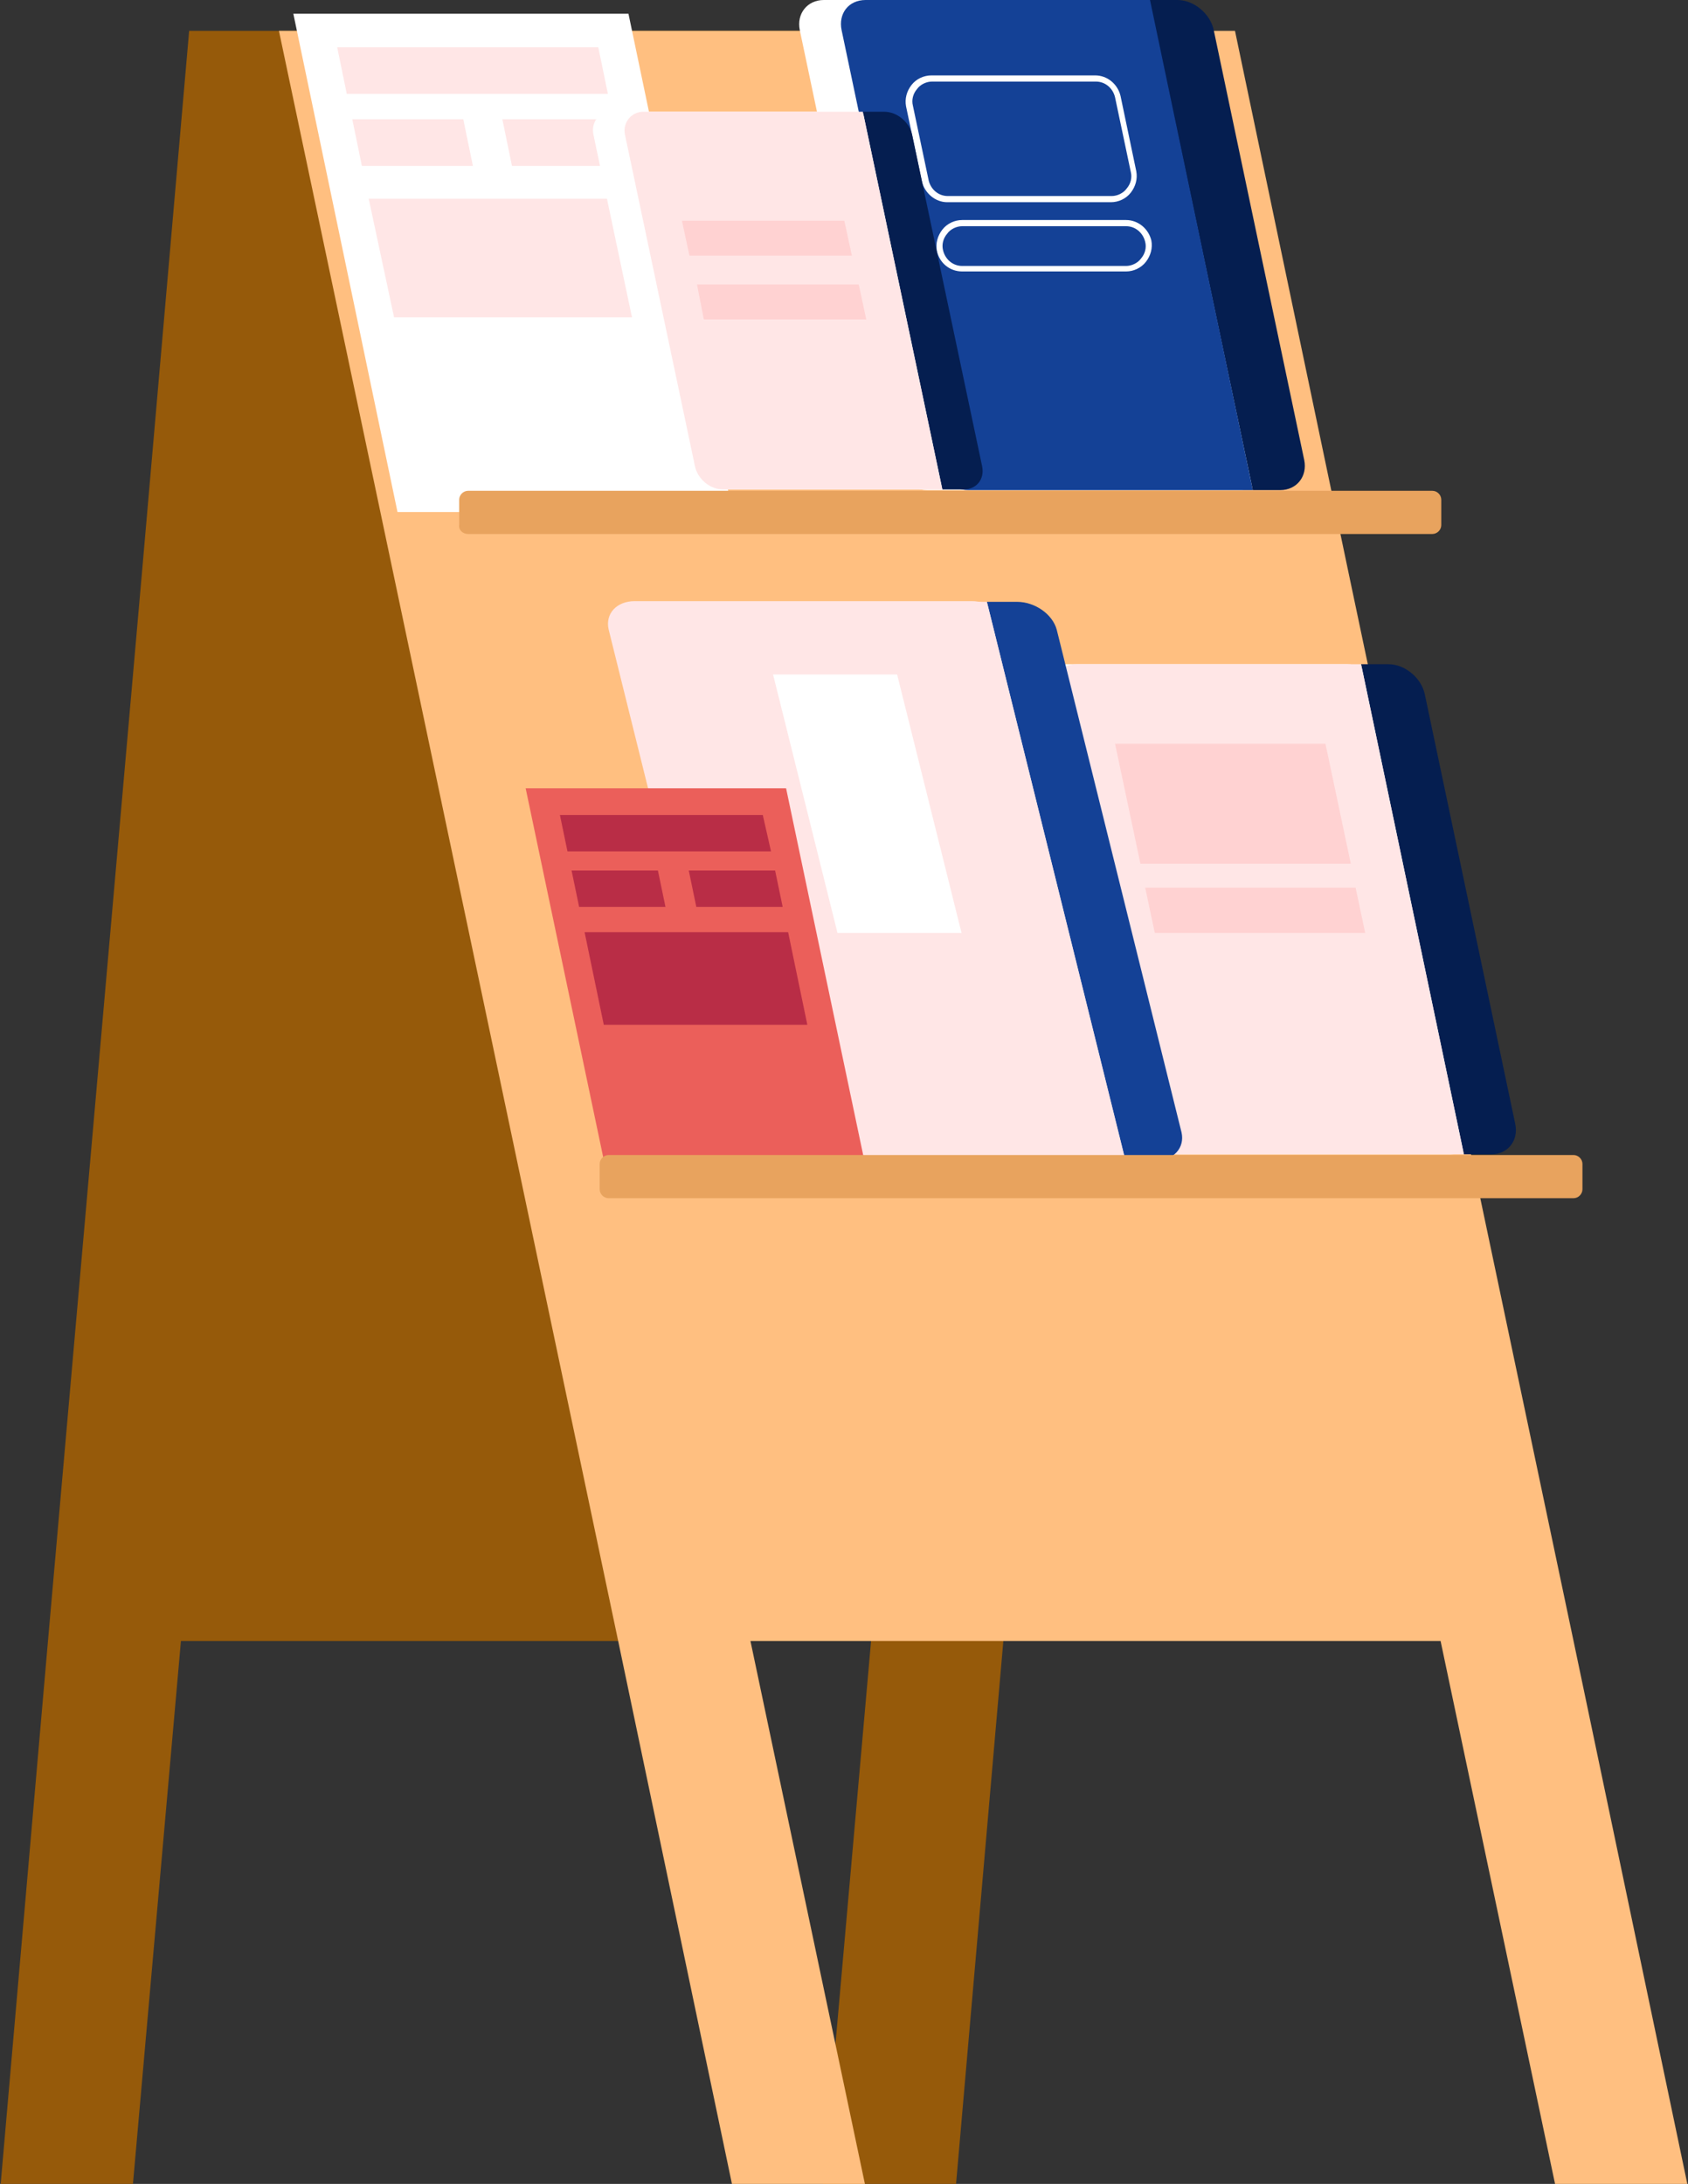
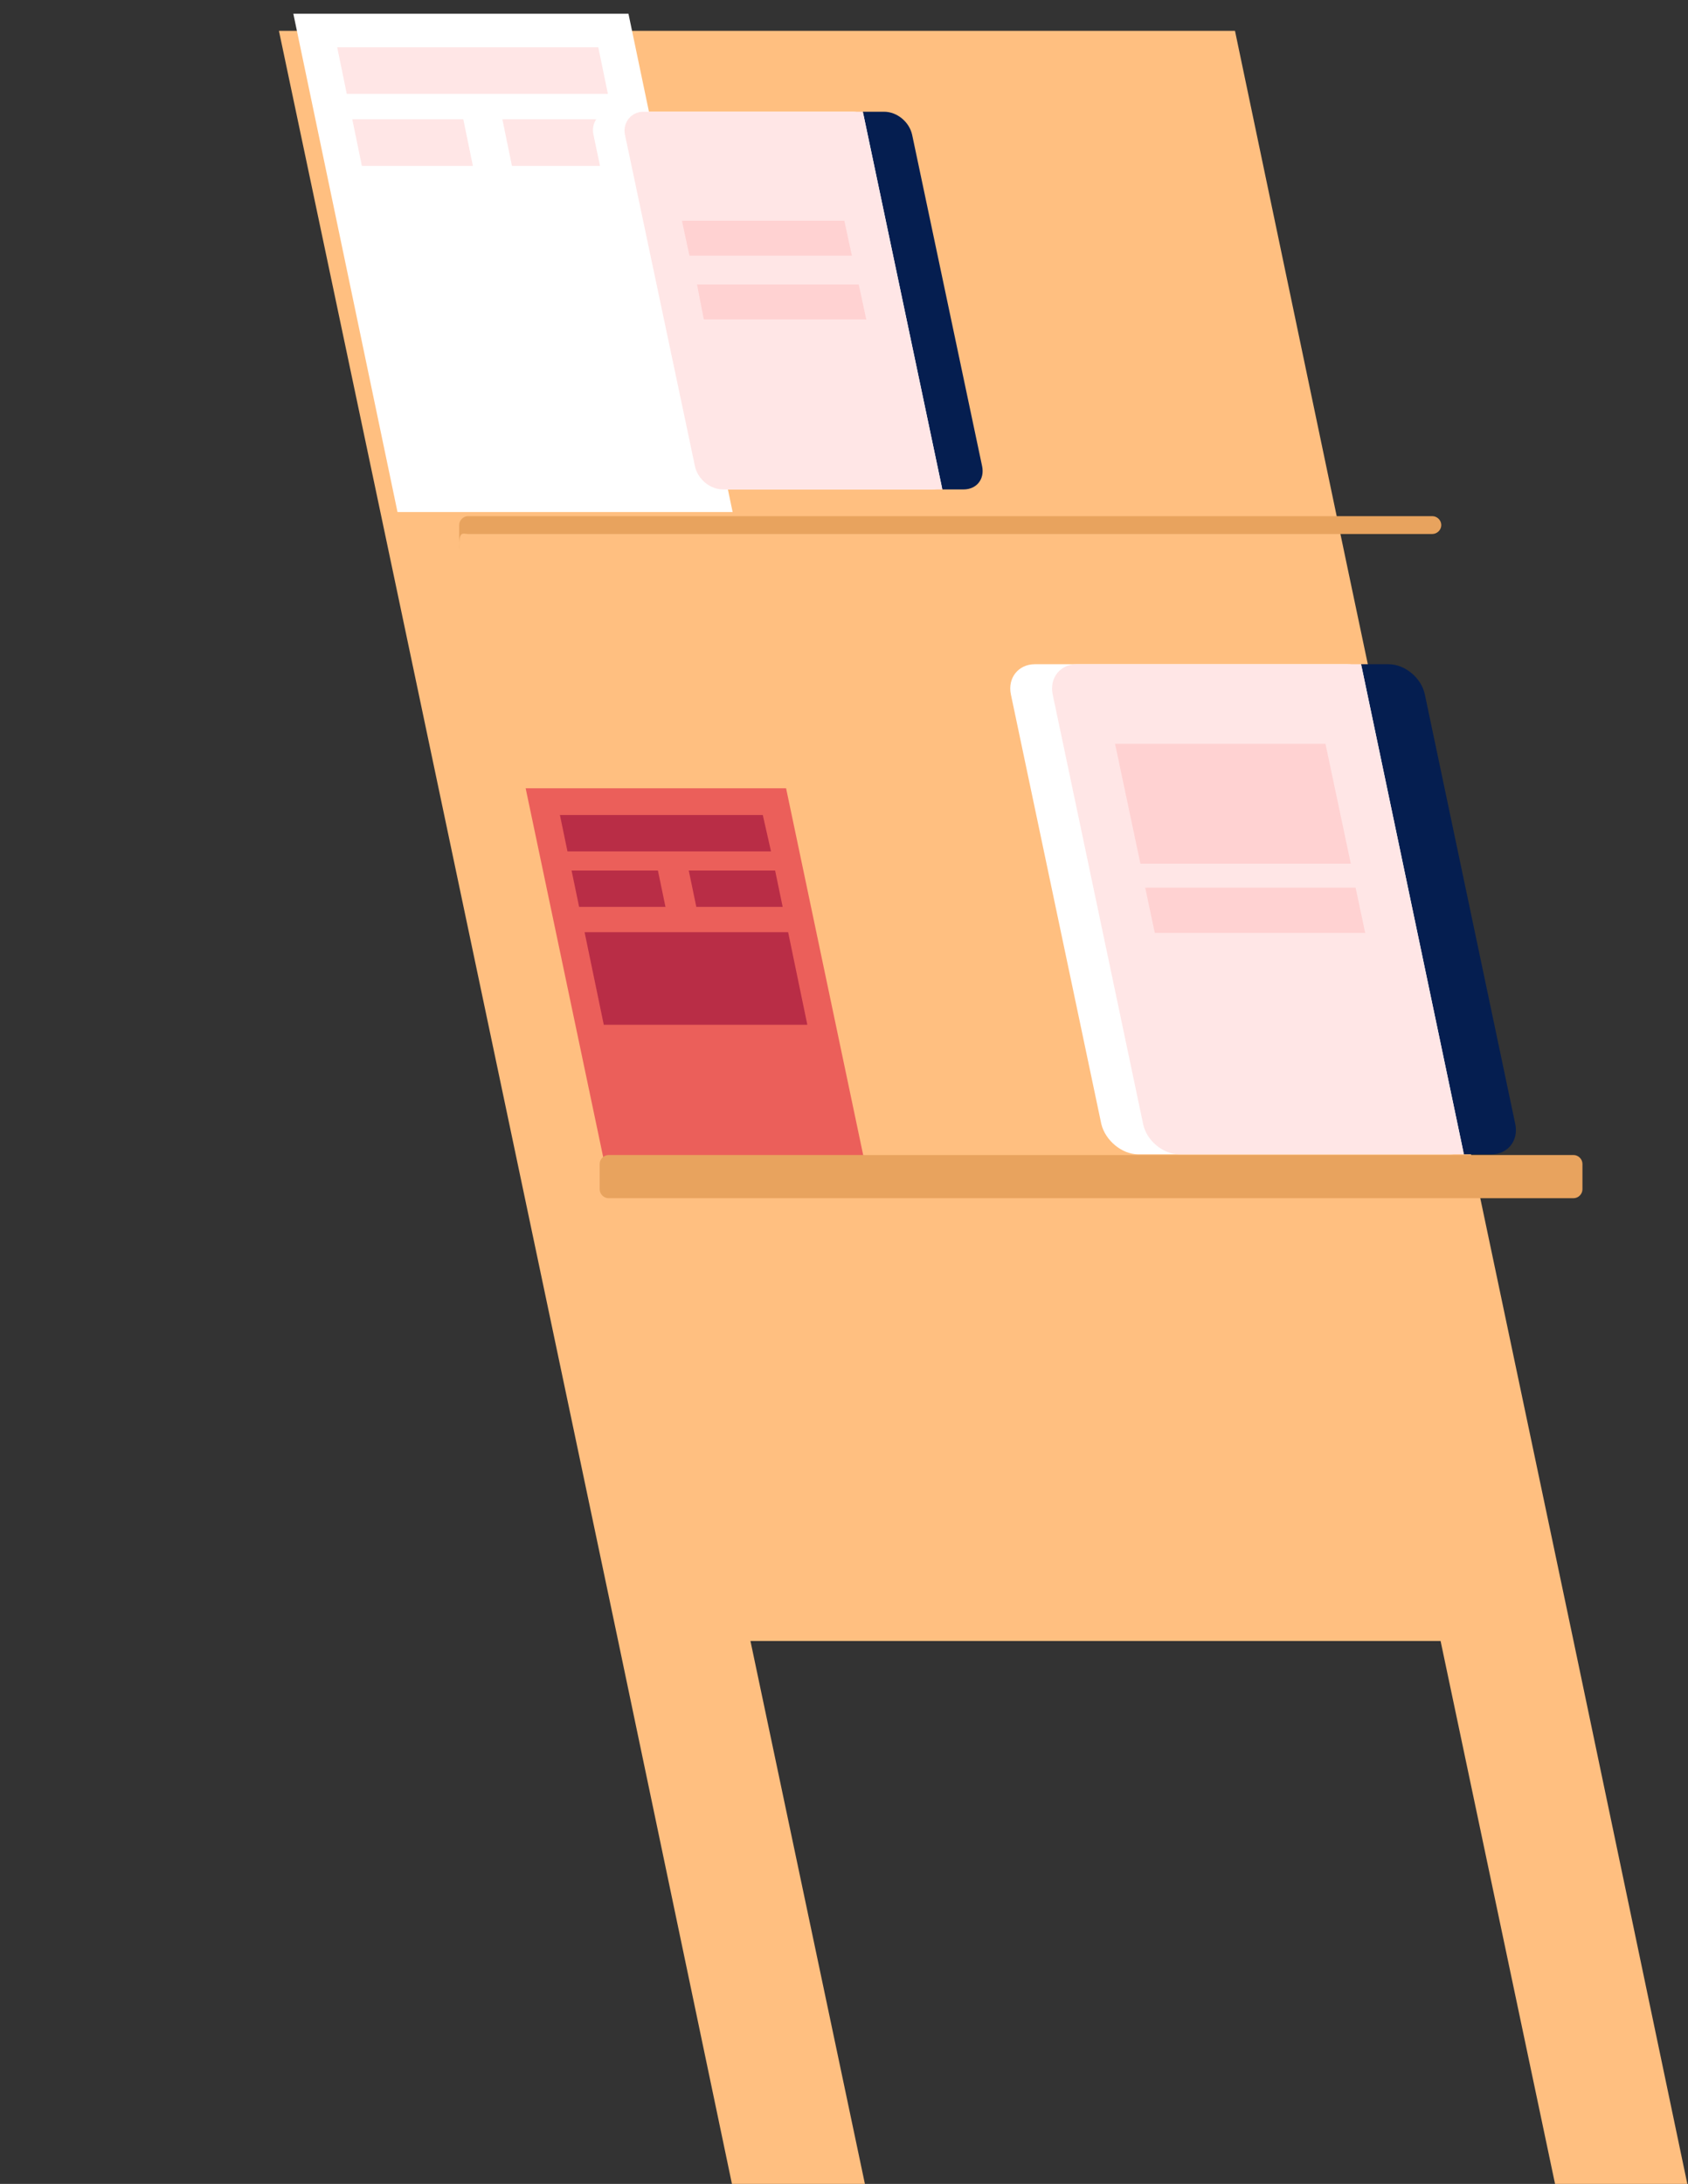
<svg xmlns="http://www.w3.org/2000/svg" xmlns:xlink="http://www.w3.org/1999/xlink" version="1.1" id="Ebene_1" x="0px" y="0px" viewBox="0 0 246.3 318.6" enable-background="new 0 0 246.3 318.6" xml:space="preserve">
  <rect x="0" y="0" width="246.3" height="318.6" fill="#333333" stroke="none" />
-   <polygon fill="#965A0A" points="27.6,4.5 20.7,83.7 7,239.4 0.1,318.6 19.4,318.6 26.4,239.4 127.1,239.4 120.1,318.6 139.5,318.6   146.4,239.4 160.1,83.7 167,4.5 " />
  <polygon fill="#FFBF80" points="40.7,4.5 57.4,83.7 90.2,239.4 106.8,318.6 126.2,318.6 109.5,239.4 210.2,239.4 226.9,318.6   246.2,318.6 229.6,239.4 196.8,83.7 180.2,4.5 " />
  <g>
    <defs>
      <rect id="SVGID_1_" x="0.1" width="246.2" height="318.6" />
    </defs>
    <clipPath id="SVGID_00000132048832351075477500000009582847545034112935_">
      <use xlink:href="#SVGID_1_" overflow="visible" />
    </clipPath>
    <g clip-path="url(#SVGID_00000132048832351075477500000009582847545034112935_)">
      <path fill="#FFFFFF" d="M166.1,168.4h45.5c2.4,0,4-2,3.5-4.4l-13.2-62.7c-0.5-2.4-2.9-4.4-5.3-4.4H151c-2.4,0-4,2-3.5,4.4    l13.2,62.7C161.3,166.4,163.7,168.4,166.1,168.4" />
      <path fill="#051E50" d="M202.6,96.9c2.4,0,4.8,2,5.3,4.4l13.2,62.7c0.5,2.4-1.1,4.4-3.5,4.4h-4l-15-71.5L202.6,96.9L202.6,96.9z" />
      <path fill="#FFE6E6" d="M157.1,96.9h41.5l15,71.5h-41.5c-2.4,0-4.8-2-5.3-4.4l-13.2-62.7C153.1,98.9,154.7,96.9,157.1,96.9" />
    </g>
  </g>
  <polygon fill="#FFD2D2" points="166.4,126 197.1,126 193.4,108.5 162.7,108.5 " />
  <polygon fill="#FFD2D2" points="168.5,136.1 199.2,136.1 197.8,129.5 167.1,129.5 " />
  <g>
    <defs>
-       <rect id="SVGID_00000104705853142022621860000017342077414129688227_" x="0.1" width="246.2" height="318.6" />
-     </defs>
+       </defs>
    <clipPath id="SVGID_00000129207586320076766240000000755546620369633197_">
      <use xlink:href="#SVGID_00000104705853142022621860000017342077414129688227_" overflow="visible" />
    </clipPath>
    <g clip-path="url(#SVGID_00000129207586320076766240000000755546620369633197_)">
-       <path fill="#FFFFFF" d="M135.3,71.5h45.5c2.4,0,4-2,3.5-4.4L171.1,4.4C170.6,2,168.2,0,165.7,0h-45.5c-2.4,0-4,2-3.5,4.4    l13.2,62.7C130.5,69.5,132.8,71.5,135.3,71.5" />
      <path fill="#051E50" d="M171.8,0c2.4,0,4.8,2,5.3,4.4l13.2,62.7c0.5,2.4-1.1,4.4-3.5,4.4h-4L167.7,0H171.8L171.8,0z" />
      <path fill="#144196" d="M126.3,0h41.5l15,71.5h-41.5c-2.4,0-4.8-2-5.3-4.4L122.8,4.4C122.3,2,123.8,0,126.3,0" />
      <path fill="#FFFFFF" d="M159.9,11.9c1.4,0,2.5,1,2.8,2.3l2.3,10.9c0.2,0.8,0,1.7-0.6,2.4c-0.5,0.7-1.4,1.1-2.2,1.1h-23.9    c-1.4,0-2.5-1-2.8-2.3l-2.3-10.9c-0.2-0.8,0-1.7,0.6-2.4c0.5-0.7,1.4-1.1,2.2-1.1C135.9,11.9,159.9,11.9,159.9,11.9z M138.2,29.5    h23.9c1.1,0,2.2-0.5,2.9-1.4c0.7-0.9,1-2,0.8-3.1L163.5,14c-0.4-1.7-1.9-3-3.7-3h-23.9c-1.1,0-2.2,0.5-2.9,1.4    c-0.7,0.9-1,2-0.8,3.1l2.3,10.9C134.9,28.2,136.5,29.5,138.2,29.5" />
      <path fill="#FFFFFF" d="M164.3,33c1.4,0,2.5,1,2.8,2.3c0.2,0.8,0,1.7-0.6,2.4c-0.5,0.7-1.4,1.1-2.2,1.1h-23.9    c-1.4,0-2.5-1-2.8-2.3c-0.2-0.8,0-1.7,0.6-2.4c0.5-0.7,1.4-1.1,2.2-1.1H164.3z M140.4,39.6h23.9c1.1,0,2.2-0.5,2.9-1.4    c0.7-0.9,1-2,0.8-3.1c-0.4-1.7-1.9-3-3.7-3h-23.9c-1.1,0-2.2,0.5-2.9,1.4c-0.7,0.9-1,2-0.8,3.1C137.1,38.4,138.6,39.6,140.4,39.6" />
      <path fill="#FFE6E6" d="M112.7,169.2H162c2.6,0,4.3-1.8,3.8-4.1l-18.2-73.3c-0.5-2.2-3.1-4.1-5.8-4.1H92.6c-2.6,0-4.3,1.8-3.8,4.1    l18.2,73.3C107.5,167.4,110.1,169.2,112.7,169.2" />
      <path fill="#144196" d="M148.4,87.8c2.6,0,5.2,1.8,5.8,4.1l18.2,73.3c0.5,2.2-1.1,4.1-3.8,4.1h-4.4L144,87.8L148.4,87.8    L148.4,87.8z" />
      <path fill="#FFE6E6" d="M99.1,87.8H144l20.2,81.4h-44.9c-2.6,0-5.2-1.8-5.8-4.1L95.4,91.9C94.8,89.6,96.5,87.8,99.1,87.8" />
    </g>
  </g>
-   <polygon fill="#FFFFFF" points="122.2,136.1 140.3,136.1 130.9,98.4 112.8,98.4 " />
  <polygon fill="#FFFFFF" points="58,74.7 106.9,74.7 91.7,2 42.8,2 " />
  <polygon fill="#FFE6E6" points="50.6,13.7 88.7,13.7 87.3,6.9 49.2,6.9 " />
  <polygon fill="#FFE6E6" points="74.7,24.2 90.9,24.2 89.5,17.4 73.3,17.4 " />
  <polygon fill="#FFE6E6" points="52.8,24.2 69,24.2 67.6,17.4 51.4,17.4 " />
-   <polygon fill="#FFE6E6" points="57.5,46.3 95.6,46.3 91.9,29 53.8,29 " />
  <polygon fill="#EB5F5A" points="88.6,171.6 126.6,171.6 114.7,115 76.7,115 " />
  <polygon fill="#B92D46" points="82.8,124.2 112.5,124.2 111.3,118.9 81.7,118.9 " />
  <polygon fill="#B92D46" points="101.6,132.3 114.2,132.3 113.1,127 100.5,127 " />
  <polygon fill="#B92D46" points="84.5,132.3 97.1,132.3 96,127 83.4,127 " />
  <polygon fill="#B92D46" points="88.1,149.5 117.8,149.5 115,136 85.3,136 " />
  <g>
    <defs>
      <rect id="SVGID_00000142863445095698779490000018440993551469977745_" x="0.1" width="246.2" height="318.6" />
    </defs>
    <clipPath id="SVGID_00000097498400804556900240000009965266765398715014_">
      <use xlink:href="#SVGID_00000142863445095698779490000018440993551469977745_" overflow="visible" />
    </clipPath>
    <g clip-path="url(#SVGID_00000097498400804556900240000009965266765398715014_)">
      <path fill="#E8A35E" d="M88.8,174.8h140.8c0.7,0,1.3-0.6,1.3-1.3v-3.7c0-0.7-0.6-1.3-1.3-1.3H88.8c-0.7,0-1.3,0.6-1.3,1.3v3.7    C87.5,174.2,88.1,174.8,88.8,174.8" />
-       <path fill="#E8A35E" d="M68.3,77.9H209c0.7,0,1.3-0.6,1.3-1.3v-3.7c0-0.7-0.6-1.3-1.3-1.3H68.3c-0.7,0-1.3,0.6-1.3,1.3v3.7    C66.9,77.3,67.5,77.9,68.3,77.9" />
+       <path fill="#E8A35E" d="M68.3,77.9H209c0.7,0,1.3-0.6,1.3-1.3c0-0.7-0.6-1.3-1.3-1.3H68.3c-0.7,0-1.3,0.6-1.3,1.3v3.7    C66.9,77.3,67.5,77.9,68.3,77.9" />
      <path fill="#FFFFFF" d="M100.9,71.4H136c1.9,0,3.1-1.5,2.7-3.4l-10.2-48.3c-0.4-1.9-2.2-3.4-4.1-3.4H89.3c-1.9,0-3.1,1.5-2.7,3.4    l10.2,48.3C97.1,69.9,99,71.4,100.9,71.4" />
      <path fill="#051E50" d="M129,16.3c1.9,0,3.7,1.5,4.1,3.4L143.3,68c0.4,1.9-0.8,3.4-2.7,3.4h-3.1l-11.6-55.1L129,16.3L129,16.3z" />
      <path fill="#FFE6E6" d="M93.9,16.3h32l11.6,55.1h-32c-1.9,0-3.7-1.5-4.1-3.4L91.2,19.7C90.8,17.9,92.1,16.3,93.9,16.3" />
    </g>
  </g>
  <polygon fill="#FFD2D2" points="102.7,46.6 126.4,46.6 125.3,41.5 101.7,41.5 " />
  <polygon fill="#FFD2D2" points="100.6,37.3 124.3,37.3 123.2,32.2 99.5,32.2 " />
</svg>